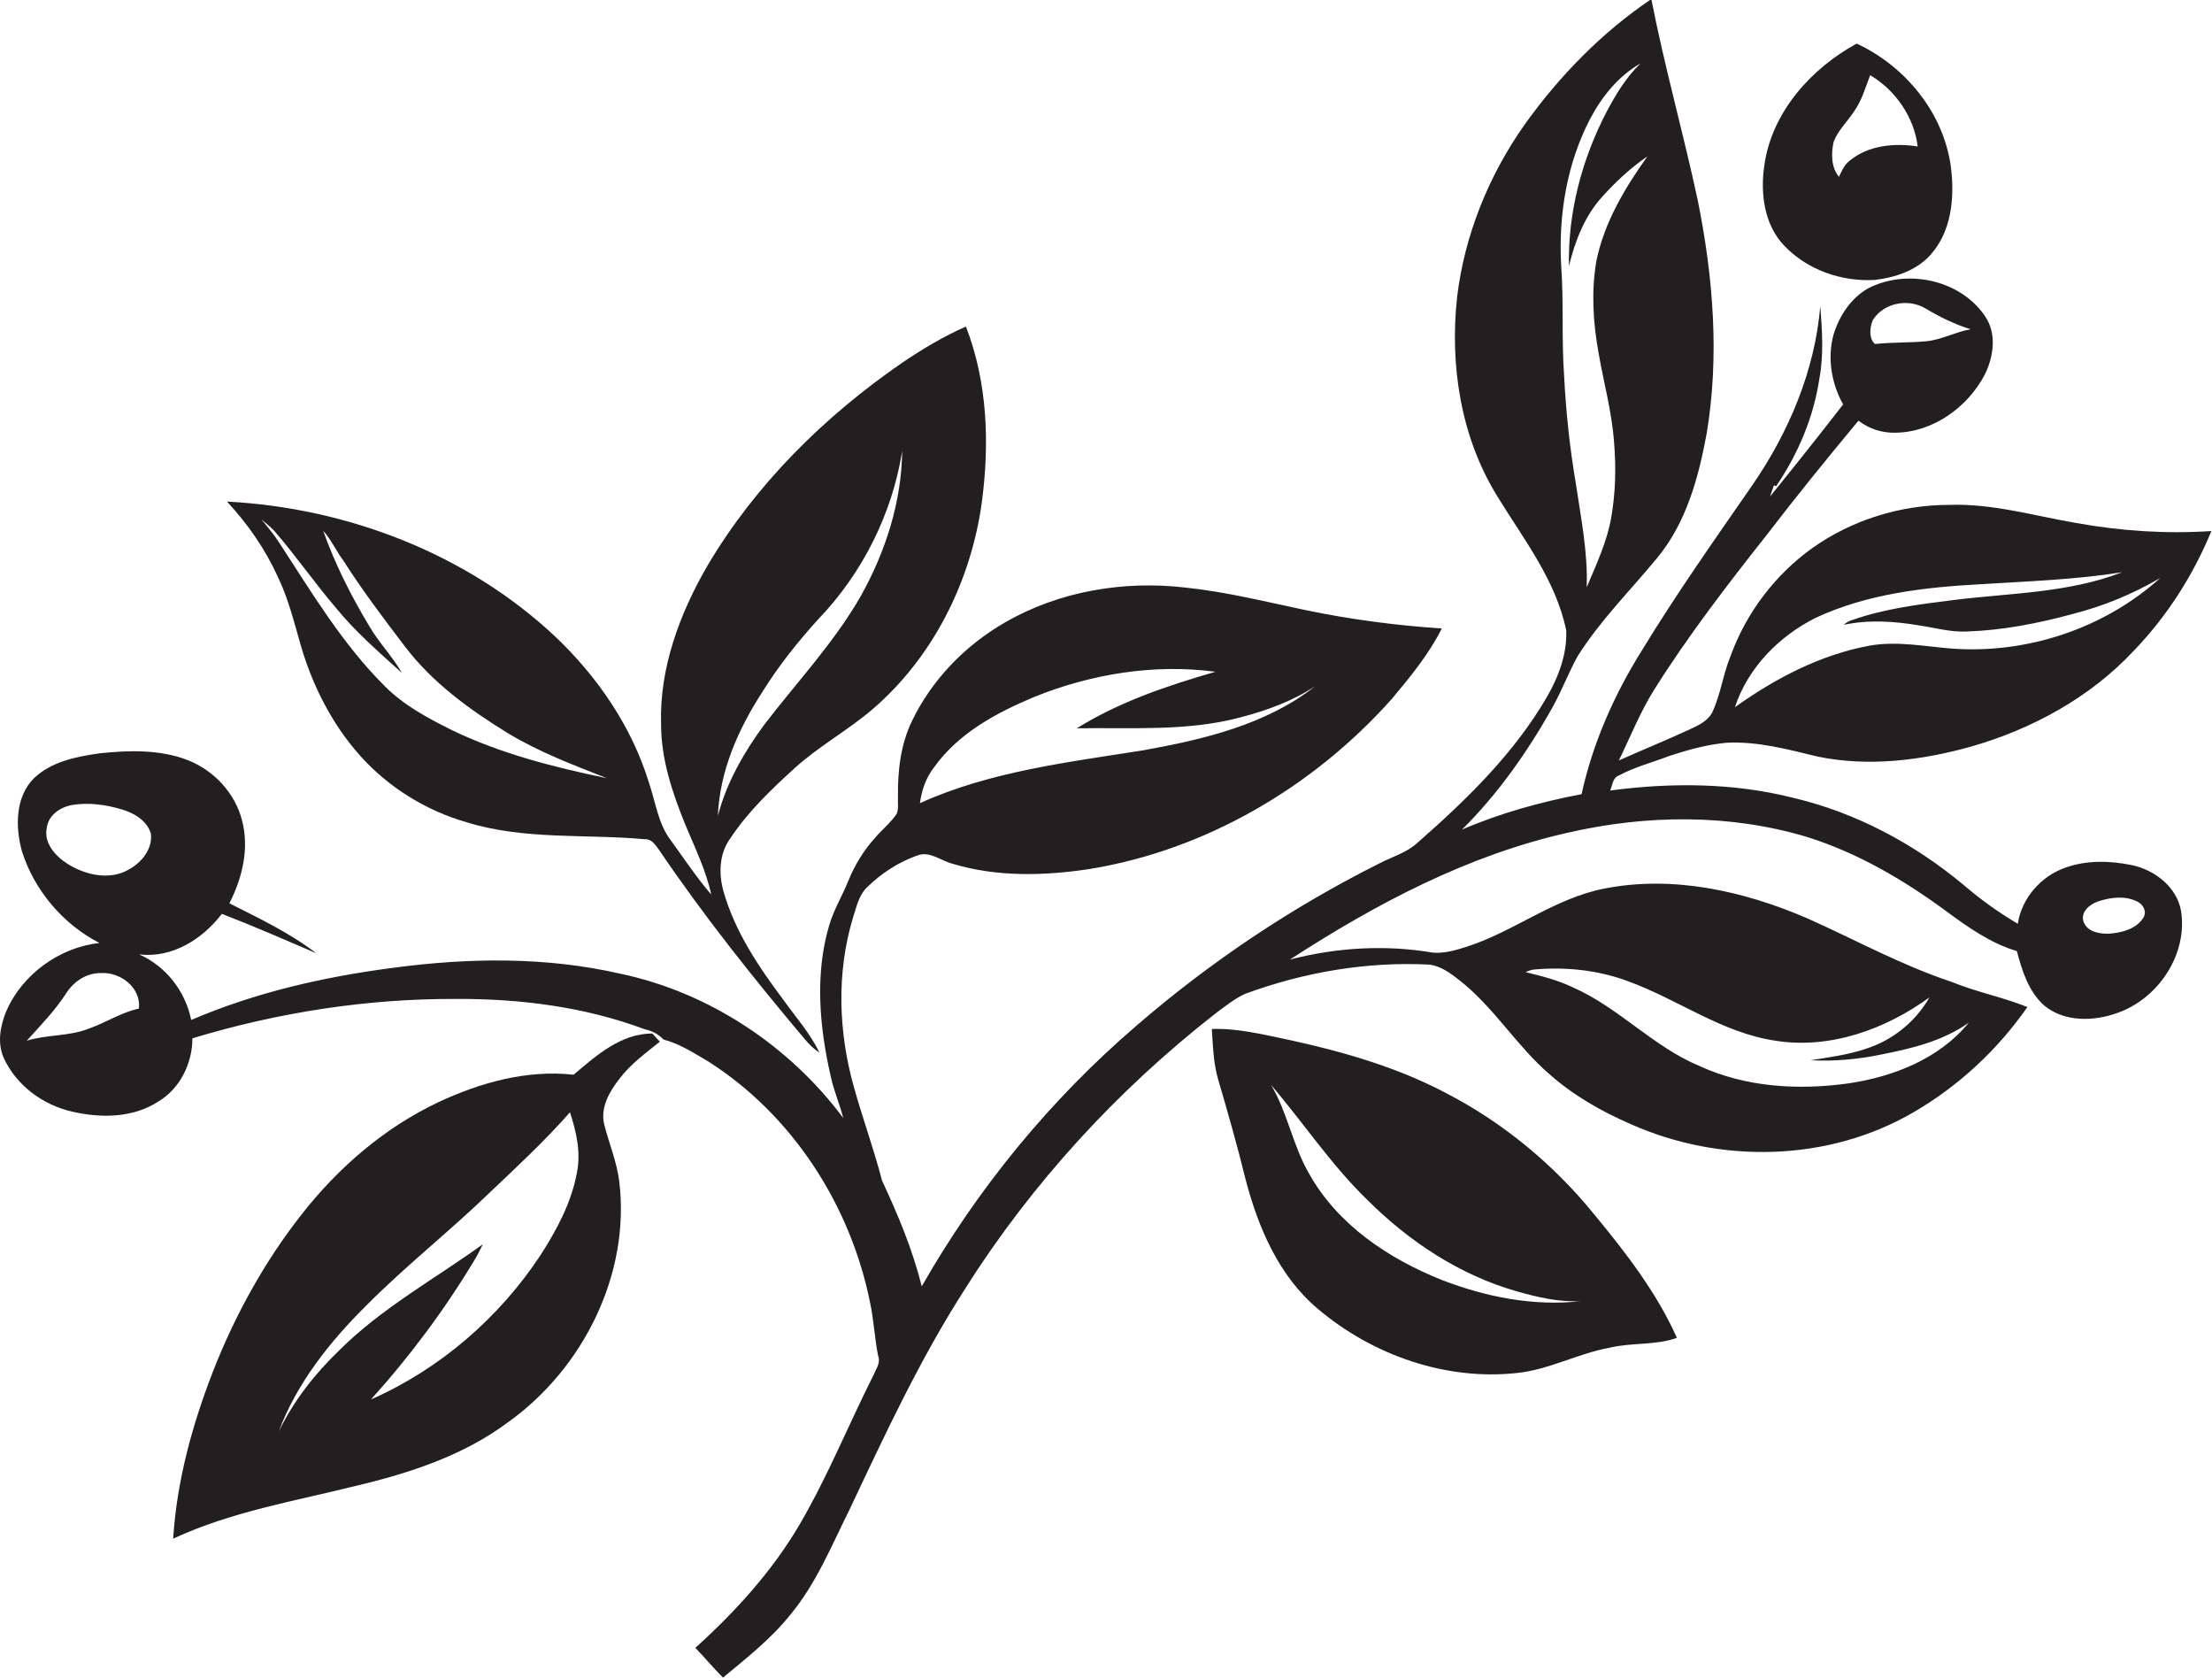
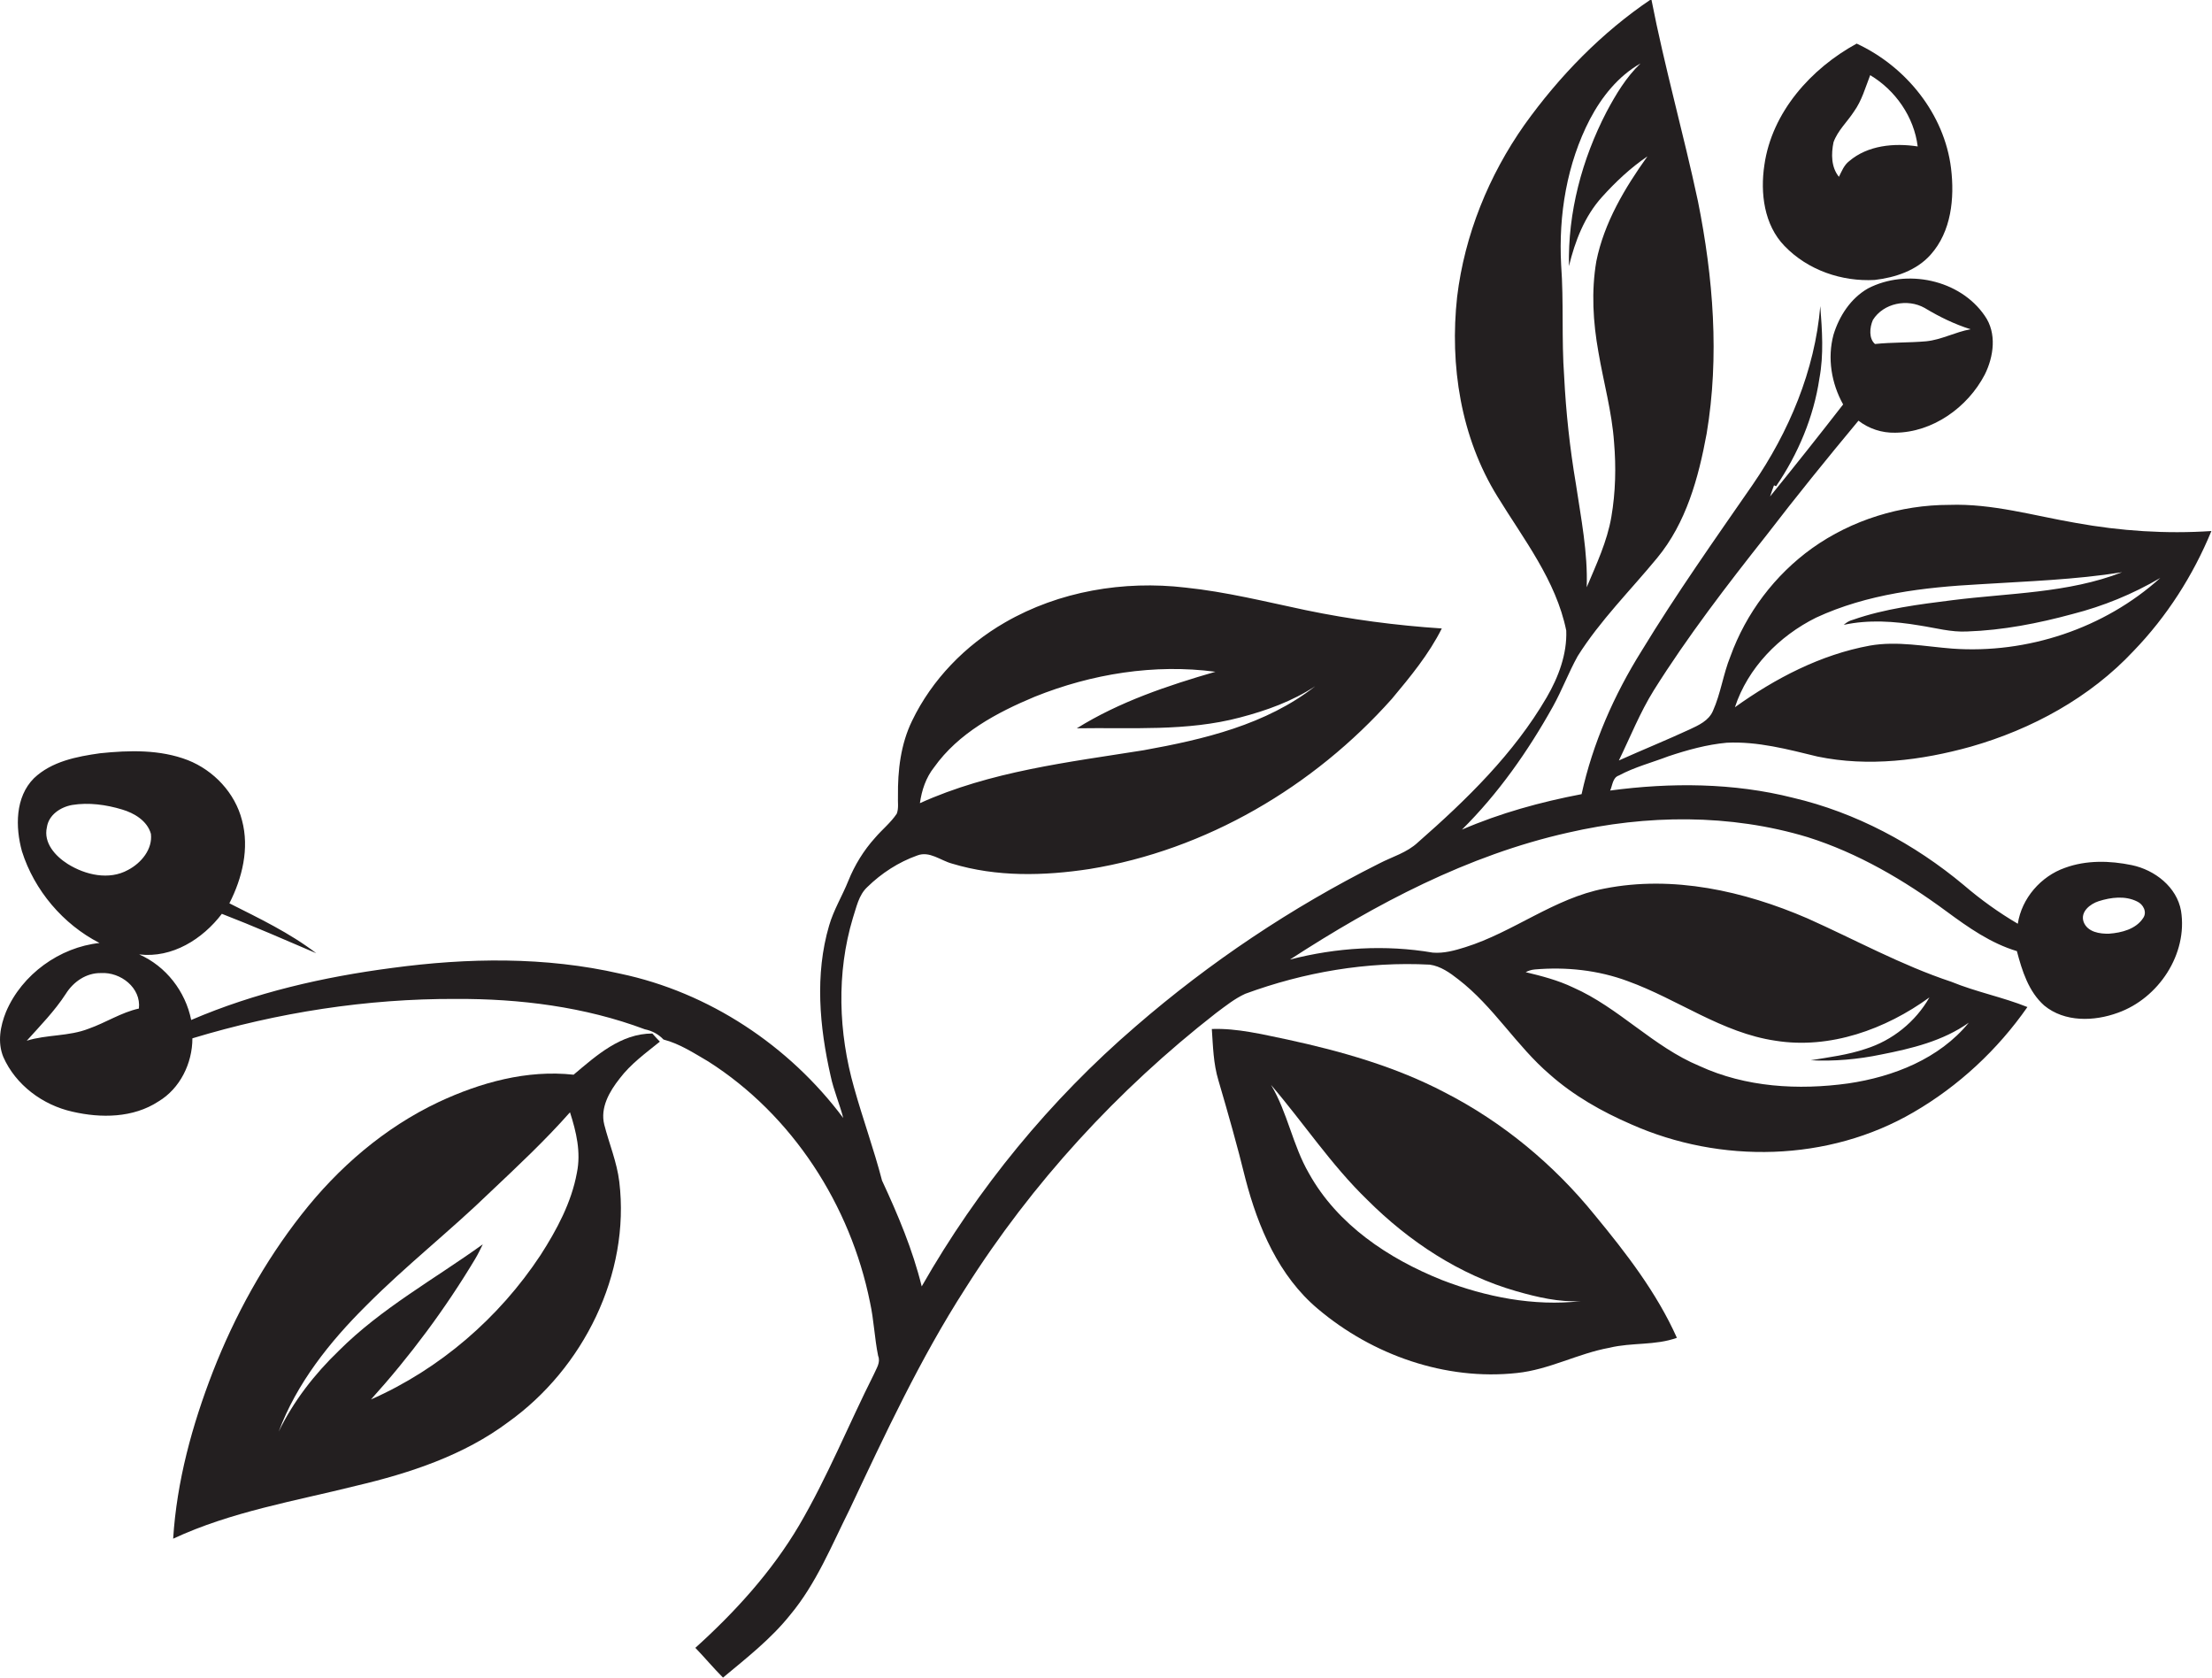
<svg xmlns="http://www.w3.org/2000/svg" version="1.1" id="Layer_1" x="0px" y="0px" viewBox="0 0 735.8 558" enable-background="new 0 0 735.8 558" xml:space="preserve">
  <g>
    <path fill="#231F20" d="M709.1,287.7c-7.3-1.5-15.1-1.7-22.2,0.9c-8,2.8-14.4,10.1-15.7,18.6c-6.3-3.7-12.3-8-17.9-12.8   c-16.5-13.8-36-24.2-56.9-29.1c-19.8-5-40.6-5.1-60.8-2.4c0.8-1.7,0.8-4.3,2.9-5c5.2-2.8,11-4.3,16.5-6.4   c6.3-2.1,12.8-3.9,19.4-4.5c10.3-0.5,20.3,2.2,30.2,4.6c16.9,3.5,34.5,1.3,51-3.3c20.3-5.8,39.6-16.3,54.1-31.8   c11.1-11.5,19.8-25.1,25.9-39.9c-15.1,1-30.2,0-45.1-2.7c-14-2.4-27.8-6.5-42.1-6c-16.2,0-32.4,5-45.6,14.4   c-12.4,8.9-22,21.6-27.2,36c-2.4,5.9-3.2,12.3-5.8,18.1c-1.4,3.3-4.8,4.8-7.8,6.2c-7.8,3.6-15.7,6.8-23.5,10.3   c3.8-7.8,7-15.9,11.6-23.3c11.3-18,24.3-34.9,37.5-51.6c9.9-12.9,20.2-25.6,30.6-38.1c3.5,2.7,7.8,4.1,12.2,4   c12.5-0.1,24.1-8.4,29.8-19.3c3-6,4.1-13.8,0-19.6c-8.3-12.1-26-15.7-38.8-9.1c-5.8,3.3-9.6,9.2-11.5,15.4   c-2.1,7.8-0.7,16.2,3.2,23.2c-8,10.3-16.1,20.5-24.3,30.6c0.4-1.2,0.8-2.4,1.3-3.7l0.7,0.3c7.3-10.7,12.5-23,14.4-35.8   c1.5-8,0.9-16.1,0.3-24.1c-1.8,21.4-10.4,41.8-22.5,59.4c-12.6,18.2-25.4,36.3-36.9,55.2c-9.2,14.7-16.3,30.8-20,47.7   c-13.6,2.6-27.1,6.3-39.8,11.8c12.1-12,22-26.1,30.3-41c3-5.4,5.2-11.3,8.2-16.7c7.5-11.9,17.5-21.8,26.4-32.6   c9.7-11.7,13.8-26.7,16.5-41.4c4.3-25.6,2.2-51.9-2.9-77.3c-4.8-22.5-11.1-44.6-15.5-67.2c-16.5,11.1-30.6,25.6-42.2,41.8   c-11.9,16.9-19.9,36.6-22.4,57.2c-2.5,22.8,1.2,46.7,13.4,66.4c8.7,14.2,19.5,27.9,22.9,44.6c0.3,7.8-2.6,15.5-6.5,22.2   c-10.9,18.7-26.6,34-42.8,48.2c-3.7,3.5-8.6,4.8-13,7.1c-29.1,14.6-56.3,32.8-80.9,54.1c-28.5,24.5-52.6,53.9-71.2,86.5   c-3-12.2-7.9-23.8-13.2-35.2c-2.7-10.4-6.4-20.5-9.3-30.9c-5.2-18.3-5.9-38.1-0.4-56.4c1.2-3.6,1.9-7.6,4.8-10.3   c4.7-4.6,10.4-8.3,16.6-10.5c4.1-1.6,7.8,1.7,11.6,2.7c14.8,4.5,30.6,4.1,45.7,1.8c38.8-6.3,74.6-27.4,100.6-56.6   c6.1-7.3,12.3-14.8,16.6-23.4c-15.2-1-30.4-3-45.3-6.1c-13.3-2.8-26.5-6.1-40-7.5c-20.5-2.4-42,1.2-60,11.6   c-13.2,7.6-24.3,19-30.9,32.7c-3.8,7.8-4.8,16.5-4.7,25.1c-0.1,1.9,0.3,4-0.4,5.8c-2,3-4.9,5.3-7.2,8c-3.8,4.2-6.8,9.1-8.9,14.3   c-2,5-4.9,9.7-6.4,14.9c-4.8,16.3-3.2,33.7,0.5,50c1,4.8,3,9.3,4.2,14c-18-24.1-44.7-41.8-74.2-48c-24.9-5.7-50.7-5.3-75.9-1.9   c-22.9,3-45.6,8.2-66.8,17.3c-1.9-9.5-8.4-17.9-17.3-21.8c11,1.3,21.1-5.1,27.5-13.5c10.6,4.1,20.9,8.6,31.4,13.1   c-8.9-6.8-19-11.6-28.9-16.6c4.3-8.4,6.7-18.3,4.2-27.6c-2.3-9.1-9.4-16.6-18-20c-9.3-3.6-19.5-3.3-29.2-2.3   c-7.8,1.1-16.1,2.7-22,8.3c-6.3,6.3-6.2,16.3-4,24.3c4.1,13,13.7,24.3,25.8,30.5C19.9,315,7.3,324,2,336.5   c-1.9,4.7-2.9,10.1-0.9,15c4.1,9.3,13.1,16,23,18.2c9.5,2.2,20.2,2.1,28.6-3.4c7.2-4.3,11.3-12.7,11.3-21   c28.4-8.6,58-13.2,87.6-13.1c21.3-0.1,42.9,2.6,62.9,10.1c2.4,0.5,4.5,1.6,6.2,3.4c5.4,1.4,10.1,4.5,14.9,7.3   c28,17.8,47.3,47.8,53.8,80.1c1.3,5.9,1.5,11.9,2.7,17.8c0.9,2.2-0.6,4.2-1.4,6.1c-8.4,16.7-15.4,34.1-24.9,50.3   c-9.1,15.4-21.3,28.8-34.5,40.7c3.1,3.2,6,6.7,9.2,9.9c7.8-6.5,15.9-12.8,22.3-20.8c8.7-10.4,13.8-23.1,19.8-35.1   c11.8-25,23.5-50.2,38.5-73.5c22.2-35.1,50.7-66.1,83.4-91.6c3.1-2.3,6.2-4.8,9.7-6.4c19.6-7.2,40.5-10.8,61.4-9.7   c3.6,0.5,6.7,2.7,9.5,4.9c11.7,9,19.3,22.1,30.4,31.6c8,7.1,17.4,12.4,27.1,16.6c29.7,13.2,65.6,12.5,93.9-4   c15-8.7,28-20.8,37.9-35c-8.2-3.3-17-5-25.3-8.4c-16.6-5.5-32-14-47.9-21.1c-21.1-9.1-44.7-14.4-67.5-9.9   c-16.7,3.2-30.3,14.5-46.3,19.5c-3.5,1.1-7.1,2.1-10.8,1.8c-15.8-2.7-32-1.7-47.5,2.3c28.5-18.5,59.1-34.7,92.5-42.2   c26.1-6,53.9-6.3,79.7,1.5c16.8,5.3,32.1,14.3,46.2,24.7c7.2,5.3,14.7,10.6,23.4,13.2c1.7,6.5,3.9,13.5,9.1,18.1   c6.8,5.6,16.6,5.3,24.5,2.4c13.5-4.8,23.3-19.5,21-33.9C724.1,295,716.8,289.3,709.1,287.7z M604.1,205.4c17-7.9,36-10.1,54.5-11.1   c15.8-1,31.7-1.5,47.3-4c-18,7-37.6,6.9-56.5,9.3c-11.1,1.4-22.4,2.8-33,6.5c-1.2,0.3-2.2,0.9-3.1,1.7c8.3-1.8,16.9-1.2,25.2,0.2   c5.3,0.8,10.5,2.3,15.9,2c11.8-0.4,23.6-2.7,35-5.8c10.2-2.6,20-6.6,29.2-12c-18.6,16.8-44.3,25.3-69.2,23.5   c-9.1-0.7-18.3-2.6-27.4-1c-16.4,3-31.5,10.9-44.9,20.5C581.4,222.1,591.8,211.5,604.1,205.4z M623,106.4c3.5-5.6,11.5-7.2,17.2-4   c4.8,2.9,9.9,5.4,15.3,7.1c-5.1,0.9-9.7,3.5-14.8,4c-5.6,0.5-11.3,0.3-17,0.9C621.6,112.6,621.9,108.9,623,106.4z M520.3,125.2   c-0.9-12.4-0.1-24.8-1-37.1c-0.9-16.6,1.9-33.7,9.6-48.5c3.9-7.4,9.4-14.3,16.8-18.5c-4.8,4.6-8.2,10.3-11.3,16.1   c-8.2,15.8-12.9,33.5-12.5,51.3c2-8.3,5.2-16.6,11-23c4.5-5,9.5-9.7,15.1-13.5C540.5,62.5,533.6,74,531,86.9   c-1.7,10-1.1,20.2,0.7,30.2c1.7,10,4.5,19.9,5.2,30c0.7,8.3,0.5,16.6-0.9,24.8c-1.4,8.2-5,15.8-8.2,23.4c0.4-11.6-1.9-23-3.6-34.4   C522.2,149.1,520.9,137.1,520.3,125.2z M310.7,255.2c8.1-11.4,20.8-18.2,33.5-23.5c18.9-7.6,39.8-11,60.1-8.3   c-15.9,4.6-32,10-46.1,18.8c18.1-0.3,36.6,1.1,54.3-3.6c8.8-2.3,17.4-5.4,25-10.4c-16.3,12.8-37.1,17.7-57.1,21.3   c-25.1,4-51,7-74.4,17.6C306.6,262.8,308,258.6,310.7,255.2z M46.2,335.4c-5.9,1.3-11,4.7-16.7,6.7c-6.6,2.6-13.9,1.9-20.6,4   c4.5-5,9.3-9.9,13-15.6c2.5-4,6.8-7,11.7-6.9C40.1,323.2,47,328.5,46.2,335.4z M42.6,289.3c-6.3,3.5-14.2,1.7-20.1-2   c-4.1-2.6-8.1-7-6.9-12.2c0.6-4.1,4.5-6.7,8.4-7.4c5.5-0.9,11.3-0.1,16.6,1.5c4.1,1.2,8.4,3.8,9.6,8.1   C50.8,282.4,47,287,42.6,289.3z M510.5,322.4c10.4-0.9,21.1,0.2,31,3.9c16.6,6,31.3,17.2,49.1,19.8c18.1,2.9,36.6-3.8,51.2-14.4   c-4.6,8.1-12.3,14.3-21.2,17.1c-5.9,2-12.2,2.8-18.3,3.8c7.8,0.4,15.7-0.3,23.4-1.9c10.2-2,20.6-4.5,29.2-10.6   c-9.8,12-25.1,18-40.1,20.2c-16.6,2.3-34.1,1.3-49.5-5.8c-15.4-6.4-26.8-19.4-42-26.1c-5-2.4-10.4-3.8-15.8-5.1   C508.3,322.9,509.3,322.5,510.5,322.4z M712.9,305.3c-2.4,3.7-7.2,4.9-11.3,5.2c-3.1,0.1-7.2-0.5-8.5-3.9c-1.2-3.4,2.2-6,5-6.9   c4.1-1.3,8.8-1.9,12.8,0.1C712.9,300.7,714.3,303.3,712.9,305.3z" />
    <path fill="#231F20" d="M623.6,93.1c6.8-0.8,13.9-3.1,18.6-8.4c6.9-7.7,8-18.8,6.8-28.7c-2.2-18.1-15-33.9-31.4-41.5   c-15.2,8.3-28.2,22.8-30.7,40.4c-1.4,9.3-0.1,19.9,6.7,26.9C601.4,89.9,612.7,93.7,623.6,93.1z M609.9,47.3   c1.4-3.9,4.6-6.8,6.8-10.2c2.6-3.6,3.8-8,5.4-12.1c8.4,5,14.6,13.9,15.8,23.7c-7.8-1.2-16.6-0.4-22.8,4.9c-1.7,1.3-2.5,3.4-3.4,5.2   C609.1,55.6,609.1,51.2,609.9,47.3z" />
-     <path fill="#231F20" d="M100.1,214.8c3.9,13.3,10.3,25.9,19.5,36.3c9.5,10.7,22.1,18.5,35.8,22.4c19.2,5.9,39.5,3.8,59.2,5.6   c2.2-0.1,3.4,1.9,4.6,3.5c14.9,22,31.5,42.8,48.6,63.1c1.4,1.7,3,3.2,4.8,4.4c-3-6.3-7.8-11.7-11.8-17.3   c-8.4-11.2-16.4-23-20.2-36.6c-1.6-5.9-1.3-12.5,2.4-17.5c5.9-8.9,13.7-16.3,21.5-23.4c8-7.2,17.5-12.4,25.7-19.4   c20.2-17.3,32.8-42.6,36.4-68.9c2.6-19.5,1.9-39.9-5.3-58.4c-7.5,3.3-14.5,7.5-21.3,12.1c-25.8,17.8-48.6,40.3-64.6,67.3   c-9.3,16-16.1,34.2-15.5,52.9c0,11.5,3.7,22.6,8,33.2c3.2,7.7,6.9,15.2,8.7,23.4c-4.9-5.7-9.1-12-13.5-18.1c-4.2-5.5-5-12.6-7.2-19   c-5.7-18.7-17.1-35.3-31.2-48.7c-29.4-27.6-69.2-42.8-109.2-44.9c6.9,7.4,12.8,15.9,17,25.2C96,199.3,97.9,207.2,100.1,214.8z    M253.6,230.1c5.4-8.7,11.8-16.7,18.7-24.3c14.6-15.2,24.5-35,27.8-55.8c-0.2,16.9-5.5,33.4-13.7,48.1   c-8.9,15.6-21.3,28.7-32.1,42.8c-6.8,9.2-12.6,19.3-15.5,30.4C239.4,256.4,245.6,242.4,253.6,230.1z M91.2,176.5   c7.2,8.3,13.4,17.3,20.5,25.6c6.5,8,14.4,14.8,22,21.7c-3.2-5.6-7.8-10.2-11-15.8c-6-10-11.3-20.5-15.2-31.5c2.7,3,4.3,6.7,6.7,9.9   c6.3,9.9,13.4,19.3,20.5,28.6c9.1,12,21.5,21,34.2,28.8c10.4,6.3,21.8,10.6,33,15c-17.8-3.7-35.6-8.2-52-16.2   c-7.8-3.9-15.6-8.1-21.8-14.3c-14.1-14-24.4-31.2-35.2-47.8c-1.8-2.8-3.9-5.3-6-7.8C88.4,174,89.9,175.1,91.2,176.5z" />
    <path fill="#231F20" d="M480.6,363.3c-16.4-8.6-34.4-13.7-52.4-17.6c-8.3-1.7-16.6-3.8-25.1-3.5c0.4,5.7,0.5,11.5,2.2,17.1   c3.2,10.9,6.3,21.8,9,32.8c4.2,16.1,11.1,32.3,24.1,43.2c18.1,15.3,42.4,23.9,66.2,21.3c10.7-1.1,20.3-6.5,30.8-8.4   c7.4-1.8,15.2-0.7,22.4-3.3c-6.7-15-16.9-28.2-27.3-40.8C516.9,387.3,499.9,373.2,480.6,363.3z M479.7,425.7   c-17.8-7.1-34.8-18.4-44.3-35.5c-5.4-9.3-7.1-20.2-12.6-29.4c10.8,12.6,20,26.6,32,38.2c13.8,13.8,30.7,25,49.6,30.4   c7,2,14.2,3.7,21.5,3.3C510.2,434.5,494.2,431.3,479.7,425.7z" />
    <path fill="#231F20" d="M190.8,357.4c-15.5-1.7-31,2.6-44.9,9.1c-18,8.5-33.4,21.8-45.6,37.4c-12.4,15.8-22.2,33.6-29.5,52.3   c-6.9,17.8-12,36.4-13.2,55.5c19.3-9,40.5-12.5,60.9-17.6c17.8-4.2,35.8-10.1,50.6-21.2c24.9-17.8,40.6-49.2,36.9-79.9   c-0.8-6.6-3.4-12.7-5-19c-1.4-5.6,1.7-11,5.1-15.3c3.7-4.9,8.7-8.5,13.4-12.3c-0.9-0.9-1.7-1.8-2.5-2.7   C206.5,343.7,198.4,351,190.8,357.4z M191.9,390c-1.8,9.9-6.7,19-12.1,27.4c-13.8,20.9-33.5,37.9-56.4,48   c13-14.4,24.7-30.1,34.7-46.8c0.9-1.5,1.7-3.2,2.5-4.8c-16.1,11.6-33.8,21.3-47.9,35.4c-8.1,7.8-15.1,16.8-20,26.9   c6-16.1,17-29.9,29.1-41.9c13.2-13.3,27.9-24.8,41.3-37.8c9.1-8.6,18.2-17.1,26.5-26.5C191.7,376.4,193.3,383.2,191.9,390z" />
  </g>
</svg>